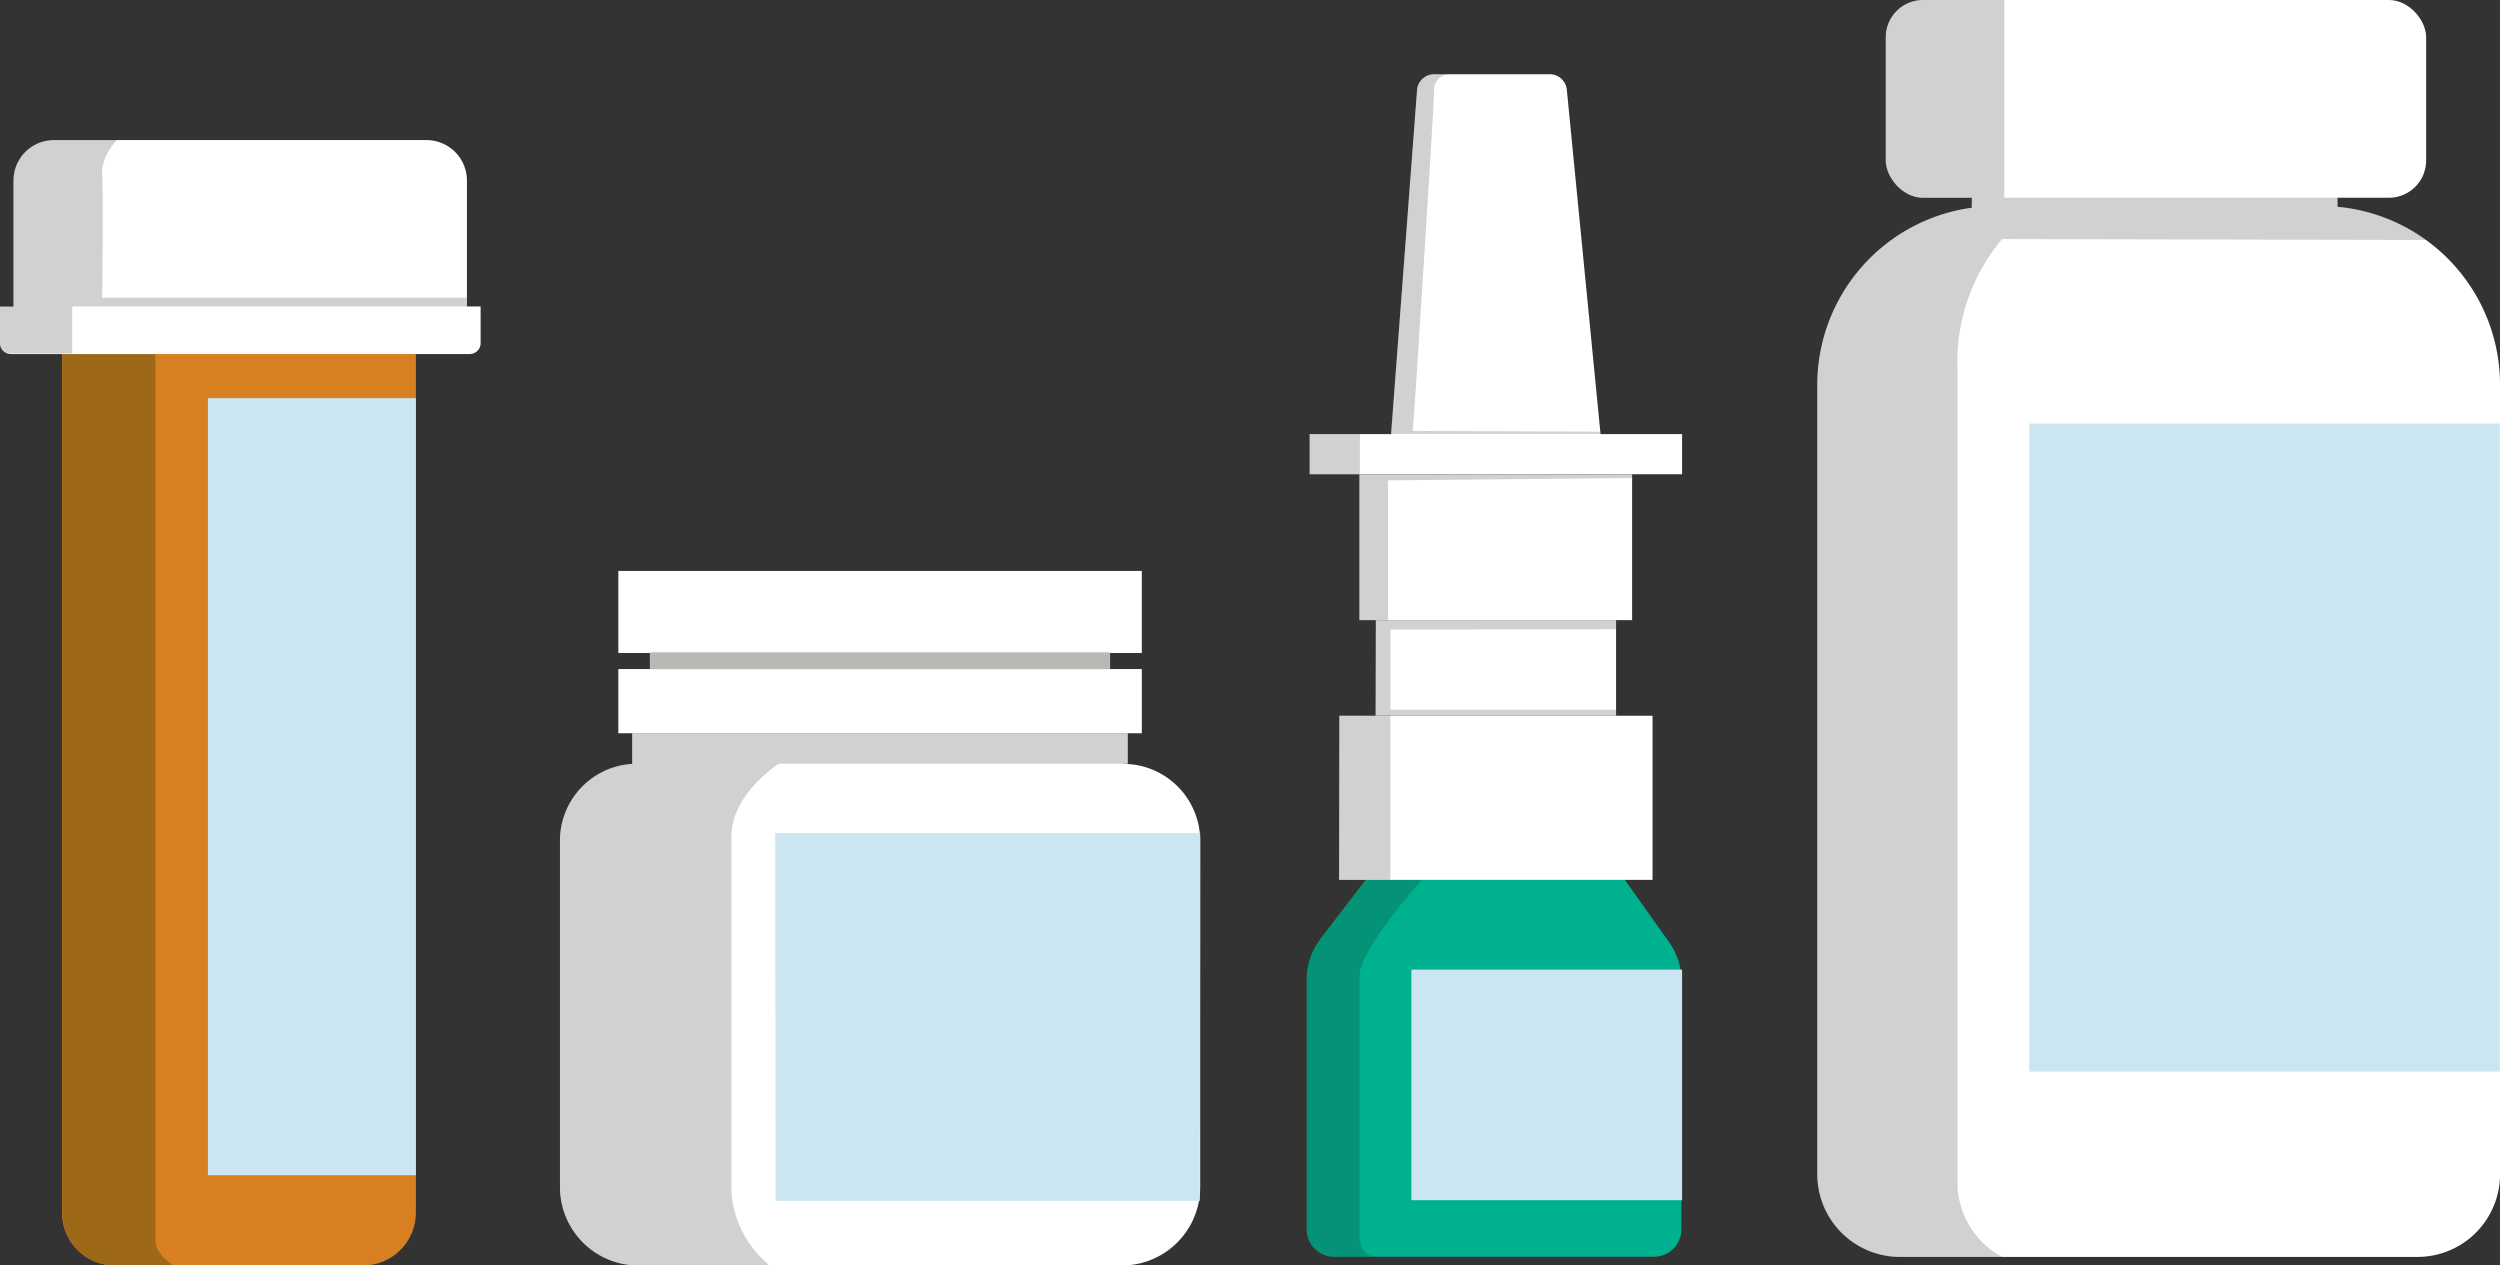
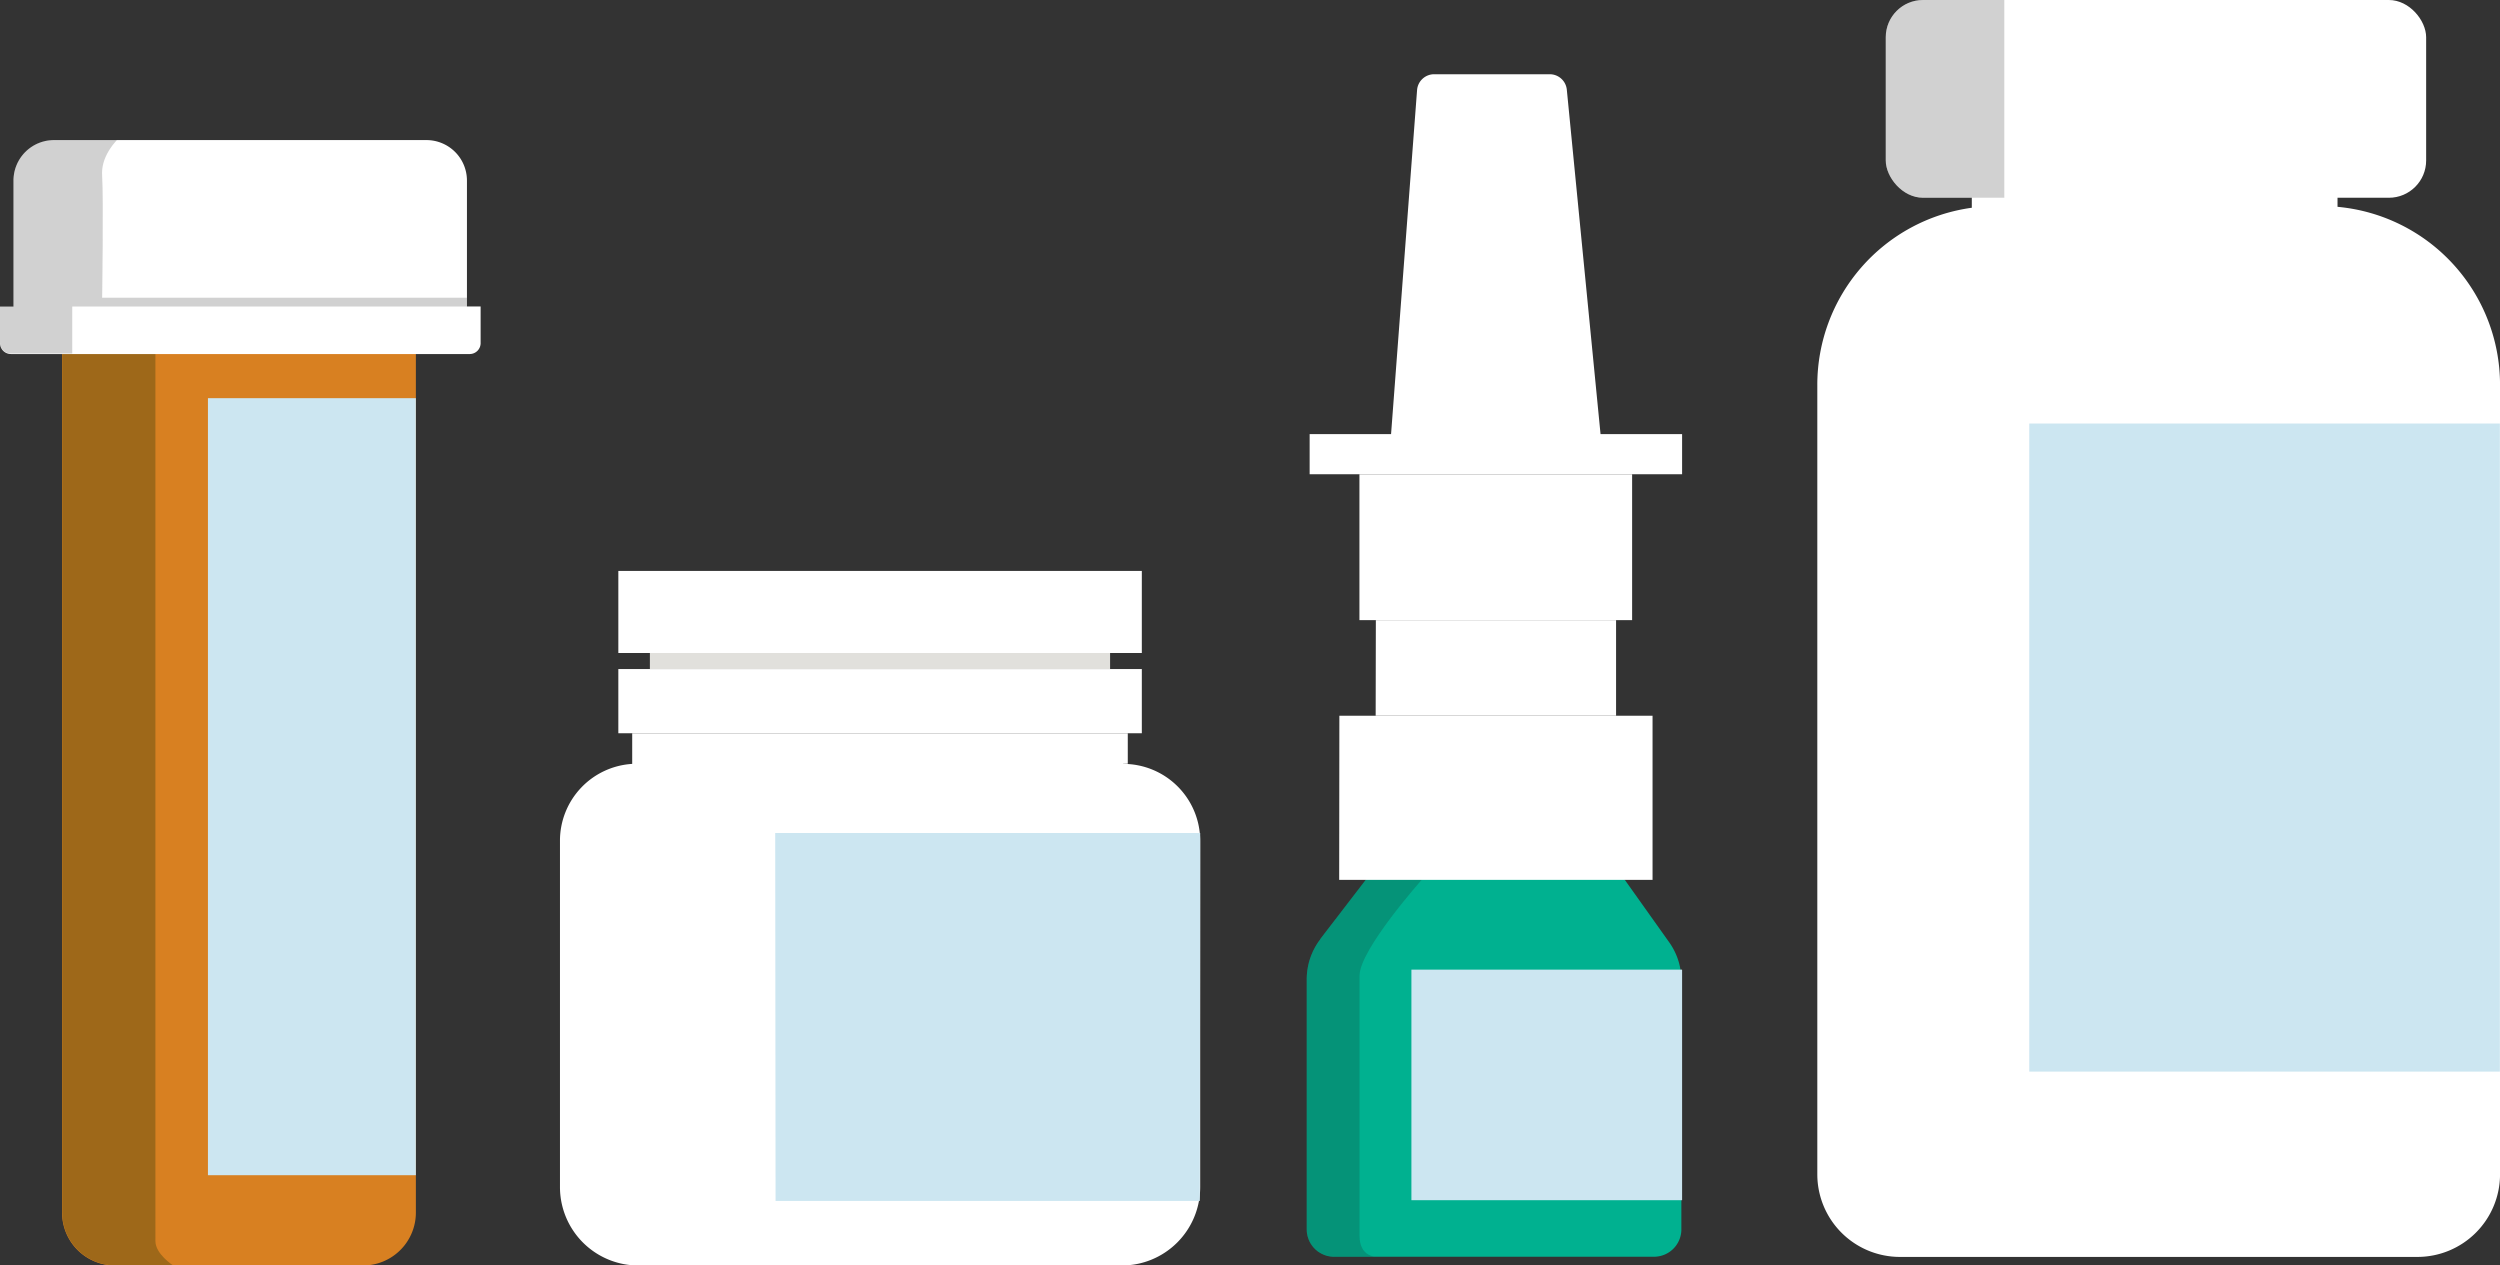
<svg xmlns="http://www.w3.org/2000/svg" width="137.061" height="69.377">
  <rect width="100%" height="100%" fill="#333333" stroke="none" />
  <defs>
    <clipPath id="a">
      <path fill="none" d="M.73 3.45L3.35 0h13.97l2.56 3.6a3.6 3.6 0 0 1 .67 2.02v13.73a1.5 1.5 0 0 1-1.5 1.48H1.5A1.5 1.5 0 0 1 0 19.35V5.62a3.6 3.6 0 0 1 .73-2.17z" />
    </clipPath>
    <clipPath id="b">
-       <path fill="none" d="M17.7 29.93v-8h2.73v-2.2h-4.47L14.1.84a.94.94 0 0 0-.93-.85H6.84a.94.94 0 0 0-.94.87L4.46 19.72H0v2.2h2.74v8h.9v5.24h-2v9H18.8v-9h-2v-5.23z" />
-     </clipPath>
+       </clipPath>
    <clipPath id="c">
-       <path fill="none" d="M28.52 3V0H8.47v3.07A9.8 9.8 0 0 0 0 12.77v43.3a4.53 4.53 0 0 0 4.53 4.53H32.9a4.53 4.53 0 0 0 4.53-4.53v-43.3A9.8 9.8 0 0 0 28.53 3z" />
-     </clipPath>
+       </clipPath>
    <clipPath id="d">
      <rect width="29.627" height="10.842" fill="none" rx="2.043" />
    </clipPath>
    <clipPath id="e">
      <path fill="none" d="M0 0h19.4v47.3a2.9 2.9 0 0 1-2.9 2.9H2.9A2.9 2.9 0 0 1 0 47.3V0z" />
    </clipPath>
    <clipPath id="f">
      <path fill="none" d="M25.6 9.14V2.22A2.22 2.22 0 0 0 23.38 0H2.98A2.22 2.22 0 0 0 .74 2.22v6.92H0v1.98a.6.6 0 0 0 .6.6h25.13a.6.6 0 0 0 .62-.6V9.14z" />
    </clipPath>
  </defs>
  <g>
    <g>
      <path fill="#fff" d="M61.57 41.87h.26V40.2H34.66v1.68a4.22 4.22 0 0 0-3.96 4.2v19a4.3 4.3 0 0 0 4.3 4.3h26.5a4.3 4.3 0 0 0 4.3-4.3v-19a4.22 4.22 0 0 0-4.23-4.2z" />
-       <path fill="#1d1d1b" d="M34.66 40.2v1.68a4.22 4.22 0 0 0-3.96 4.2v19a4.3 4.3 0 0 0 4.3 4.3h7.2a5.7 5.7 0 0 1-2.1-4.03V45.87c0-2.36 2.6-4 2.6-4h19.13V40.2z" opacity=".2" />
      <path fill="#fff" d="M33.9 36.68h28.7v3.52H33.9z" />
      <path fill="#e1e0dc" d="M35.63 35.74h25.23v.94H35.63z" />
      <path fill="#fff" d="M33.9 31.3h28.7v4.5H33.9z" />
-       <path fill="#1d1d1b" d="M35.63 35.74h25.23v.94H35.63z" opacity=".2" />
      <path fill="#cce6f1" d="M42.5 45.67H65.8l-.02 20.17H42.52z" />
    </g>
    <g>
      <path fill="#00b190" d="M72.37 51.5L75 48.07h13.96l2.56 3.6a3.6 3.6 0 0 1 .66 2.02V67.4a1.5 1.5 0 0 1-1.5 1.5H73.14a1.5 1.5 0 0 1-1.5-1.5V53.7a3.6 3.6 0 0 1 .74-2.2z" />
      <path fill="#fff" d="M76.24 24.12h11.54L85.9 4.92a.94.94 0 0 0-.93-.85h-6.34a.94.94 0 0 0-.94.87z" />
      <path fill="#fff" d="M71.8 23.8h20.42V26H71.8z" />
      <path fill="#fff" d="M74.53 26h14.95v8H74.53z" />
      <g>
        <g transform="translate(71.637 48.063)" clip-path="url(#a)">
          <path fill="#1d1d1b" d="M6.32.16S2.9 4 2.9 5.42V19.7c0 1.14.9 1.14.9 1.14l-2 1.63-2.6-1.63L-2 8.04l.9-6.27 3.25-2.4z" opacity=".2" />
        </g>
      </g>
      <path fill="#fff" d="M75.43 34H88.6v5.24H75.42z" />
      <path fill="#fff" d="M73.43 39.24H90.6v9H73.42z" />
      <g>
        <g clip-path="url(#b)" transform="translate(71.795 4.076)">
-           <path fill="#1d1d1b" d="M4.44 30.44v4.4H16.8v.32H4.43v9l-4.07.54L.2 33.16l-.8-11.1.22-3.48 3.53-3.82 1.8-10.28.88-4.3.74-.6.98.42a.85.85 0 0 0-.72.9c0 .82-1.08 17.43-1.08 17.43l-.1 1.22 10.3.04v.12H2.76v2.2H17.7v.22l-13.4.13v7.66h12.5v.5z" opacity=".2" />
+           <path fill="#1d1d1b" d="M4.44 30.44v4.4H16.8H4.43v9l-4.07.54L.2 33.16l-.8-11.1.22-3.48 3.53-3.82 1.8-10.28.88-4.3.74-.6.98.42a.85.85 0 0 0-.72.9c0 .82-1.08 17.43-1.08 17.43l-.1 1.22 10.3.04v.12H2.76v2.2H17.7v.22l-13.4.13v7.66h12.5v.5z" opacity=".2" />
        </g>
      </g>
      <path fill="#cce6f1" d="M77.38 53.16h14.84V65.8H77.38z" />
    </g>
    <g transform="translate(-609.476 -915.623) translate(709.109 915.623)">
      <path fill="#fff" d="M28.52 11.33v-3H8.47v3.06A9.8 9.8 0 0 0 0 21.1v43.28a4.53 4.53 0 0 0 4.53 4.53H32.9a4.53 4.53 0 0 0 4.53-4.52v-43.3a9.8 9.8 0 0 0-8.9-9.75z" />
      <g>
        <g transform="translate(0 8.317)" clip-path="url(#c)">
          <path fill="#1d1d1b" d="M33.38 4.84a9.77 9.77 0 0 0-4.86-1.82v-1.4H8.47v1.45a10.04 10.04 0 0 0-2.2.57 9.46 9.46 0 0 0-1.67.83H-.18V60.6h10.32a4.67 4.67 0 0 1-2.45-3.83c0-2.56 0-40 0-44.78a10.43 10.43 0 0 1 2.44-7.2z" opacity=".2" />
        </g>
      </g>
      <rect width="29.627" height="10.842" fill="#fff" rx="2.043" transform="translate(3.752)" />
      <g>
        <g clip-path="url(#d)" transform="translate(3.752)">
          <path fill="#1d1d1b" d="M-1.38-4.16H6.5v16.12h-7.88z" opacity=".2" />
        </g>
      </g>
      <path fill="#cce6f1" d="M11.62 23.22h25.8v35.53h-25.8z" />
    </g>
    <g>
      <path fill="#d88021" d="M3.4 19.18h19.4v47.3a2.9 2.9 0 0 1-2.9 2.9H6.3a2.9 2.9 0 0 1-2.9-2.9v-47.3z" />
      <g>
        <g transform="translate(3.411 19.175)" clip-path="url(#e)">
          <path fill="#9e6819" d="M-.92 50.2h7s-.97-.62-.97-1.33V-.17H-.9z" />
        </g>
      </g>
      <path fill="#cce6f1" d="M11.4 21.83h11.4v42.6H11.4z" />
      <path fill="#fff" d="M25.6 16.8V9.9a2.22 2.22 0 0 0-2.22-2.22H2.98A2.22 2.22 0 0 0 .74 9.88v6.93H0v1.98a.6.6 0 0 0 .6.62h25.13a.6.6 0 0 0 .62-.62V16.8z" />
      <g>
        <g clip-path="url(#f)" transform="translate(-609.476 -915.623) translate(609.476 923.287)">
          <path fill="#1d1d1b" d="M25.6 8.66h-20s.08-5.4 0-6.68C5.45 0 8.3-1.42 8.3-1.42H-2.52v13.9h6.48V9.14H25.6z" opacity=".2" />
        </g>
      </g>
    </g>
  </g>
</svg>